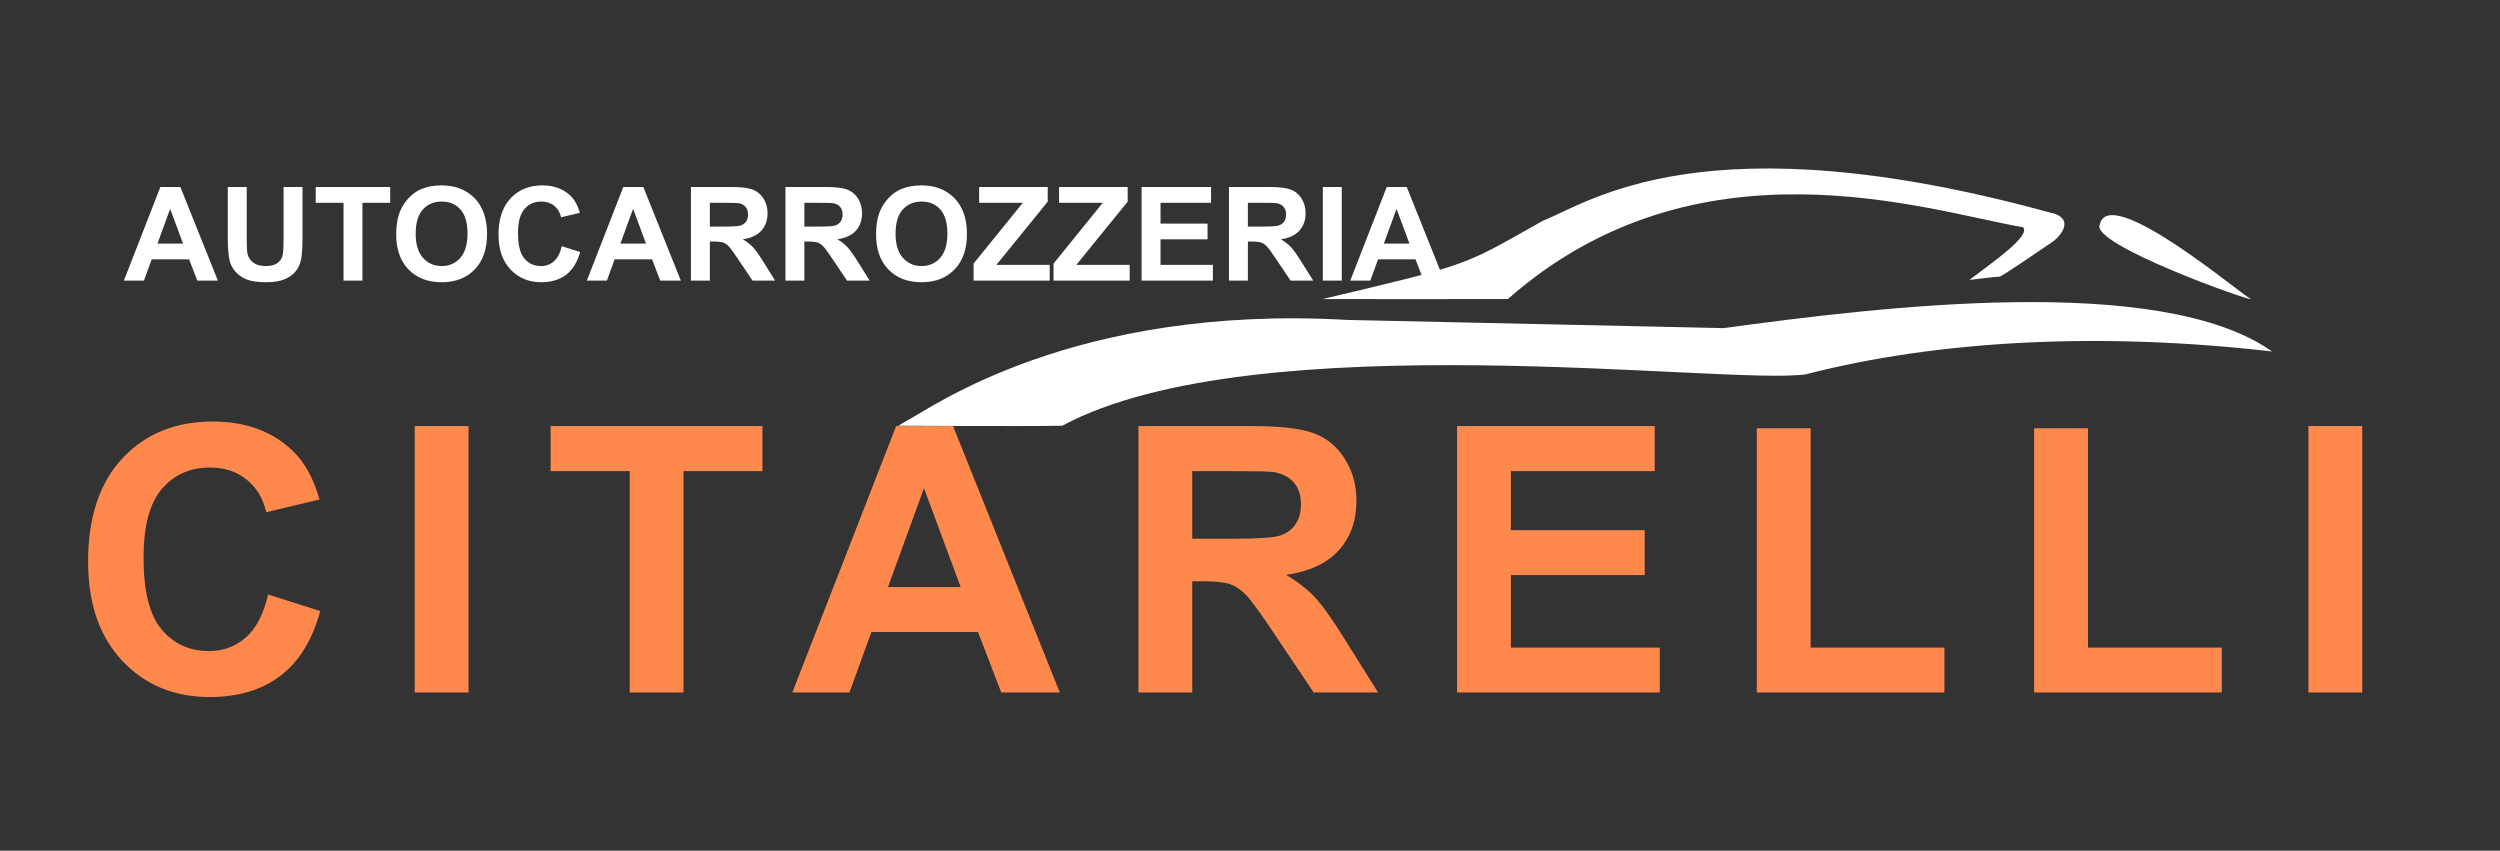
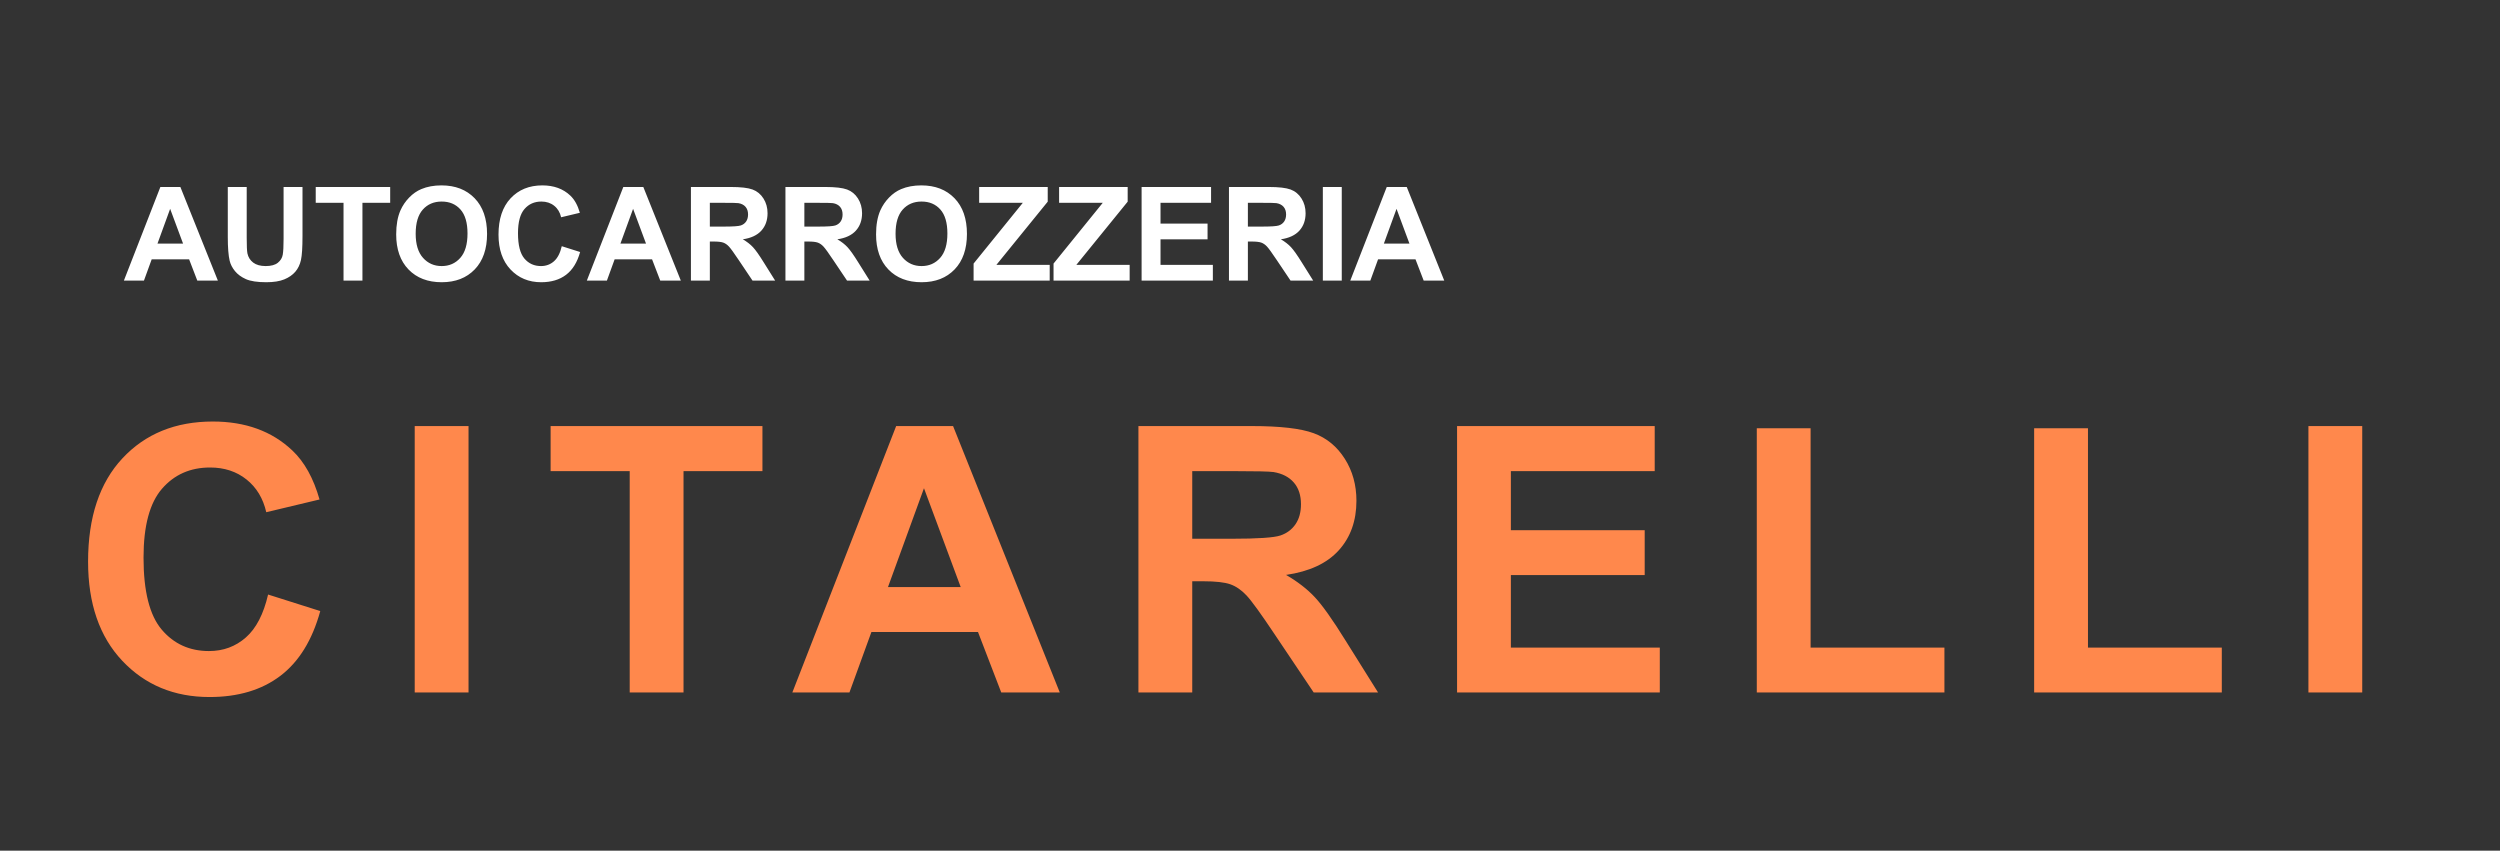
<svg xmlns="http://www.w3.org/2000/svg" width="100%" height="100%" viewBox="0 0 1731 589" version="1.1" xml:space="preserve" style="fill-rule:evenodd;clip-rule:evenodd;stroke-linejoin:round;stroke-miterlimit:2;">
  <rect x="0" y="0" width="1731" height="589" fill="#333333" stroke="none" />
  <g id="carrozzeria-citarelli-orange-white" transform="matrix(1,0,0,0.481,0,0)">
    <rect x="0" y="0" width="1731" height="1224" style="fill:none;" />
    <g transform="matrix(1,0,0,2.078,0,0)">
-       <path d="M932.973,221.636C743.238,210.713 644.075,283.142 628.943,290.857C627.504,291.59 624.431,293.428 621.993,294.915C621.994,294.915 707.231,295.44 735.48,294.915C869.792,222.762 1197.94,267.348 1250.54,259.258C1341.56,235.792 1454.03,229.723 1573.16,243.48C1495.8,188.664 1300.7,212.655 1193.49,227.3L932.973,221.636ZM1421.46,147.805C1180.55,81.252 1100.45,140.316 1068.25,152.945C1012.25,184.412 1020.34,182.396 915.666,207.176C915.666,207.176 1043.07,207.279 1044.01,207.172C1175.09,91.773 1333.45,145.695 1400.67,157.412C1406.59,163.026 1380.35,181.229 1363.61,193.924C1363.61,193.924 1381.6,191.692 1384.48,191.622C1386.36,191.576 1419.47,168.563 1420.97,167.634C1424.23,165.61 1437.57,153.144 1422.07,147.805L1421.46,147.805ZM1558.56,207.188C1555.37,205.796 1530.76,185.54 1506.16,169.32C1481.56,153.101 1456.98,140.918 1453.87,155.676C1447.38,169.28 1557.41,208.503 1558.56,207.188Z" style="fill:white;" />
-     </g>
+       </g>
    <g transform="matrix(1,0,0,2.078,0,0)">
      <path d="M185.62,411.853L221.752,423.31C216.213,443.453 207.001,458.414 194.118,468.192C181.235,477.969 164.889,482.858 145.082,482.858C120.574,482.858 100.431,474.486 84.652,457.742C68.873,440.998 60.984,418.106 60.984,389.066C60.984,358.348 68.915,334.491 84.778,317.495C100.641,300.499 121.497,292.001 147.348,292.001C169.925,292.001 188.264,298.673 202.364,312.018C210.757,319.908 217.052,331.238 221.248,346.01L184.361,354.823C182.179,345.255 177.626,337.701 170.701,332.162C163.777,326.622 155.363,323.853 145.459,323.853C131.779,323.853 120.679,328.762 112.16,338.582C103.641,348.402 99.382,364.307 99.382,386.297C99.382,409.629 103.578,426.247 111.971,436.151C120.364,446.055 131.275,451.007 144.704,451.007C154.608,451.007 163.127,447.859 170.261,441.565C177.395,435.27 182.515,425.366 185.62,411.853ZM1598.35,479.711L1598.35,295.148L1635.61,295.148L1635.61,479.711L1598.35,479.711ZM287.146,479.711L287.146,295.148L324.411,295.148L324.411,479.711L287.146,479.711ZM1216.4,479.711L1216.4,296.659L1253.66,296.659L1253.66,448.615L1346.32,448.615L1346.32,479.711L1216.4,479.711ZM1408.44,479.711L1408.44,296.659L1445.71,296.659L1445.71,448.615L1538.37,448.615L1538.37,479.711L1408.44,479.711ZM1008.87,479.711L1008.87,295.148L1145.72,295.148L1145.72,326.37L1046.13,326.37L1046.13,367.286L1138.79,367.286L1138.79,398.383L1046.13,398.383L1046.13,448.615L1149.24,448.615L1149.24,479.711L1008.87,479.711ZM436.009,479.711L436.009,326.37L381.244,326.37L381.244,295.148L527.912,295.148L527.912,326.37L473.274,326.37L473.274,479.711L436.009,479.711ZM788.247,479.711L788.247,295.148L866.68,295.148C886.403,295.148 900.734,296.806 909.673,300.121C918.611,303.437 925.767,309.333 931.138,317.81C936.51,326.287 939.195,335.98 939.195,346.891C939.195,360.74 935.125,372.175 926.983,381.198C918.842,390.22 906.672,395.907 890.474,398.257C898.531,402.957 905.183,408.119 910.428,413.742C915.674,419.365 922.745,429.353 931.642,443.705L954.177,479.711L909.61,479.711L882.668,439.55C873.1,425.198 866.554,416.155 863.029,412.42C859.504,408.685 855.769,406.125 851.824,404.74C847.879,403.355 841.626,402.663 833.066,402.663L825.512,402.663L825.512,479.711L788.247,479.711ZM733.806,479.711L693.267,479.711L677.153,437.788L603.378,437.788L588.145,479.711L548.614,479.711L620.5,295.148L659.905,295.148L733.806,479.711ZM665.193,406.692L639.762,338.205L614.835,406.692L665.193,406.692ZM825.512,373.204L853.083,373.204C870.96,373.204 882.123,372.448 886.571,370.937C891.019,369.427 894.502,366.825 897.02,363.132C899.538,359.439 900.797,354.823 900.797,349.283C900.797,343.073 899.14,338.058 895.824,334.239C892.509,330.42 887.83,328.007 881.787,327C878.766,326.58 869.701,326.37 854.594,326.37L825.512,326.37L825.512,373.204Z" style="fill:rgb(255,136,76);fill-rule:nonzero;" />
    </g>
    <g transform="matrix(1,0,0,2.078,0,0)">
      <path d="M606.589,162.364C606.589,155.756 607.577,150.21 609.554,145.726C611.029,142.422 613.042,139.458 615.594,136.832C618.146,134.207 620.941,132.26 623.979,130.991C628.021,129.28 632.682,128.425 637.962,128.425C647.52,128.425 655.168,131.389 660.905,137.319C666.643,143.248 669.512,151.493 669.512,162.054C669.512,172.527 666.665,180.72 660.972,186.635C655.278,192.55 647.667,195.507 638.139,195.507C628.493,195.507 620.823,192.564 615.129,186.679C609.436,180.794 606.589,172.689 606.589,162.364ZM274.319,162.364C274.319,155.756 275.307,150.21 277.284,145.726C278.759,142.422 280.772,139.458 283.324,136.832C285.876,134.207 288.671,132.26 291.709,130.991C295.751,129.28 300.412,128.425 305.692,128.425C315.25,128.425 322.898,131.389 328.635,137.319C334.373,143.248 337.242,151.493 337.242,162.054C337.242,172.527 334.395,180.72 328.702,186.635C323.008,192.55 315.397,195.507 305.869,195.507C296.223,195.507 288.553,192.564 282.859,186.679C277.166,180.794 274.319,172.689 274.319,162.364ZM388.97,170.55L401.669,174.577C399.722,181.657 396.485,186.915 391.957,190.352C387.428,193.789 381.683,195.507 374.721,195.507C366.107,195.507 359.028,192.564 353.482,186.679C347.936,180.794 345.163,172.748 345.163,162.541C345.163,151.744 347.95,143.359 353.526,137.385C359.101,131.412 366.432,128.425 375.518,128.425C383.453,128.425 389.899,130.77 394.855,135.46C397.805,138.233 400.017,142.216 401.492,147.408L388.527,150.505C387.76,147.142 386.16,144.487 383.726,142.54C381.292,140.593 378.335,139.62 374.854,139.62C370.046,139.62 366.144,141.346 363.15,144.797C360.156,148.249 358.659,153.839 358.659,161.568C358.659,169.769 360.134,175.609 363.084,179.09C366.034,182.571 369.869,184.312 374.589,184.312C378.07,184.312 381.064,183.206 383.571,180.993C386.079,178.781 387.878,175.3 388.97,170.55ZM157.722,129.531L170.819,129.531L170.819,164.665C170.819,170.241 170.982,173.854 171.306,175.506C171.867,178.161 173.201,180.293 175.311,181.9C177.42,183.508 180.304,184.312 183.961,184.312C187.678,184.312 190.481,183.552 192.369,182.033C194.257,180.514 195.393,178.648 195.776,176.435C196.16,174.223 196.351,170.55 196.351,165.417L196.351,129.531L209.449,129.531L209.449,163.603C209.449,171.391 209.095,176.893 208.387,180.108C207.679,183.324 206.374,186.038 204.471,188.25C202.568,190.463 200.024,192.225 196.838,193.538C193.652,194.851 189.493,195.507 184.36,195.507C178.165,195.507 173.467,194.792 170.266,193.361C167.066,191.93 164.536,190.072 162.677,187.785C160.819,185.499 159.595,183.102 159.005,180.595C158.149,176.878 157.722,171.391 157.722,164.134L157.722,129.531ZM790.446,194.401L790.446,129.531L838.545,129.531L838.545,140.505L803.544,140.505L803.544,154.886L836.112,154.886L836.112,165.816L803.544,165.816L803.544,183.471L839.784,183.471L839.784,194.401L790.446,194.401ZM237.857,194.401L237.857,140.505L218.609,140.505L218.609,129.531L270.16,129.531L270.16,140.505L250.955,140.505L250.955,194.401L237.857,194.401ZM915.938,194.401L915.938,129.531L929.036,129.531L929.036,194.401L915.938,194.401ZM674.114,194.401L674.114,182.586L708.186,140.505L677.964,140.505L677.964,129.531L725.443,129.531L725.443,139.708L689.911,183.471L726.815,183.471L726.815,194.401L674.114,194.401ZM729.47,194.401L729.47,182.586L763.542,140.505L733.32,140.505L733.32,129.531L780.8,129.531L780.8,139.708L745.267,183.471L782.171,183.471L782.171,194.401L729.47,194.401ZM478.398,194.401L478.398,129.531L505.966,129.531C512.898,129.531 517.935,130.114 521.077,131.279C524.219,132.444 526.733,134.516 528.621,137.496C530.509,140.475 531.453,143.883 531.453,147.718C531.453,152.585 530.023,156.604 527.161,159.776C524.3,162.947 520.022,164.945 514.329,165.771C517.161,167.423 519.499,169.238 521.342,171.214C523.186,173.191 525.671,176.701 528.798,181.745L536.719,194.401L521.055,194.401L511.585,180.285C508.222,175.241 505.921,172.062 504.682,170.749C503.443,169.437 502.131,168.537 500.744,168.05C499.358,167.563 497.16,167.32 494.151,167.32L491.496,167.32L491.496,194.401L478.398,194.401ZM543.843,194.401L543.843,129.531L571.411,129.531C578.343,129.531 583.38,130.114 586.522,131.279C589.664,132.444 592.178,134.516 594.066,137.496C595.954,140.475 596.898,143.883 596.898,147.718C596.898,152.585 595.468,156.604 592.606,159.776C589.745,162.947 585.467,164.945 579.774,165.771C582.606,167.423 584.944,169.238 586.787,171.214C588.631,173.191 591.116,176.701 594.243,181.745L602.164,194.401L586.5,194.401L577.03,180.285C573.667,175.241 571.366,172.062 570.127,170.749C568.888,169.437 567.576,168.537 566.189,168.05C564.803,167.563 562.605,167.32 559.596,167.32L556.941,167.32L556.941,194.401L543.843,194.401ZM850.935,194.401L850.935,129.531L878.503,129.531C885.435,129.531 890.472,130.114 893.614,131.279C896.756,132.444 899.27,134.516 901.158,137.496C903.046,140.475 903.99,143.883 903.99,147.718C903.99,152.585 902.56,156.604 899.698,159.776C896.837,162.947 892.559,164.945 886.866,165.771C889.698,167.423 892.036,169.238 893.879,171.214C895.723,173.191 898.208,176.701 901.335,181.745L909.256,194.401L893.592,194.401L884.122,180.285C880.759,175.241 878.458,172.062 877.219,170.749C875.98,169.437 874.668,168.537 873.281,168.05C871.895,167.563 869.697,167.32 866.688,167.32L864.033,167.32L864.033,194.401L850.935,194.401ZM150.863,194.401L136.614,194.401L130.951,179.666L105.02,179.666L99.666,194.401L85.772,194.401L111.038,129.531L124.888,129.531L150.863,194.401ZM471.407,194.401L457.158,194.401L451.494,179.666L425.564,179.666L420.21,194.401L406.316,194.401L431.582,129.531L445.432,129.531L471.407,194.401ZM1000.01,194.401L985.764,194.401L980.1,179.666L954.169,179.666L948.815,194.401L934.921,194.401L960.187,129.531L974.037,129.531L1000.01,194.401ZM287.815,161.922C287.815,169.267 289.511,174.835 292.904,178.626C296.296,182.417 300.603,184.312 305.825,184.312C311.046,184.312 315.331,182.431 318.679,178.67C322.028,174.909 323.702,169.267 323.702,161.745C323.702,154.311 322.072,148.765 318.812,145.107C315.552,141.449 311.223,139.62 305.825,139.62C300.426,139.62 296.075,141.471 292.771,145.173C289.467,148.875 287.815,154.458 287.815,161.922ZM620.085,161.922C620.085,169.267 621.781,174.835 625.174,178.626C628.566,182.417 632.873,184.312 638.095,184.312C643.316,184.312 647.601,182.431 650.949,178.67C654.297,174.909 655.972,169.267 655.972,161.745C655.972,154.311 654.342,148.765 651.082,145.107C647.822,141.449 643.493,139.62 638.095,139.62C632.696,139.62 628.345,141.471 625.041,145.173C621.737,148.875 620.085,154.458 620.085,161.922ZM126.747,168.736L117.808,144.664L109.047,168.736L126.747,168.736ZM447.291,168.736L438.352,144.664L429.591,168.736L447.291,168.736ZM975.896,168.736L966.958,144.664L958.196,168.736L975.896,168.736ZM491.496,156.966L501.187,156.966C507.47,156.966 511.394,156.7 512.957,156.169C514.52,155.638 515.745,154.724 516.63,153.426C517.515,152.128 517.957,150.505 517.957,148.558C517.957,146.375 517.375,144.613 516.209,143.27C515.044,141.928 513.399,141.08 511.276,140.726C510.214,140.579 507.028,140.505 501.718,140.505L491.496,140.505L491.496,156.966ZM556.941,156.966L566.632,156.966C572.915,156.966 576.839,156.7 578.402,156.169C579.966,155.638 581.19,154.724 582.075,153.426C582.96,152.128 583.402,150.505 583.402,148.558C583.402,146.375 582.82,144.613 581.654,143.27C580.489,141.928 578.845,141.08 576.721,140.726C575.659,140.579 572.473,140.505 567.163,140.505L556.941,140.505L556.941,156.966ZM864.033,156.966L873.724,156.966C880.007,156.966 883.931,156.7 885.494,156.169C887.058,155.638 888.282,154.724 889.167,153.426C890.052,152.128 890.494,150.505 890.494,148.558C890.494,146.375 889.912,144.613 888.746,143.27C887.581,141.928 885.937,141.08 883.813,140.726C882.751,140.579 879.565,140.505 874.255,140.505L864.033,140.505L864.033,156.966Z" style="fill:white;fill-rule:nonzero;" />
    </g>
  </g>
</svg>